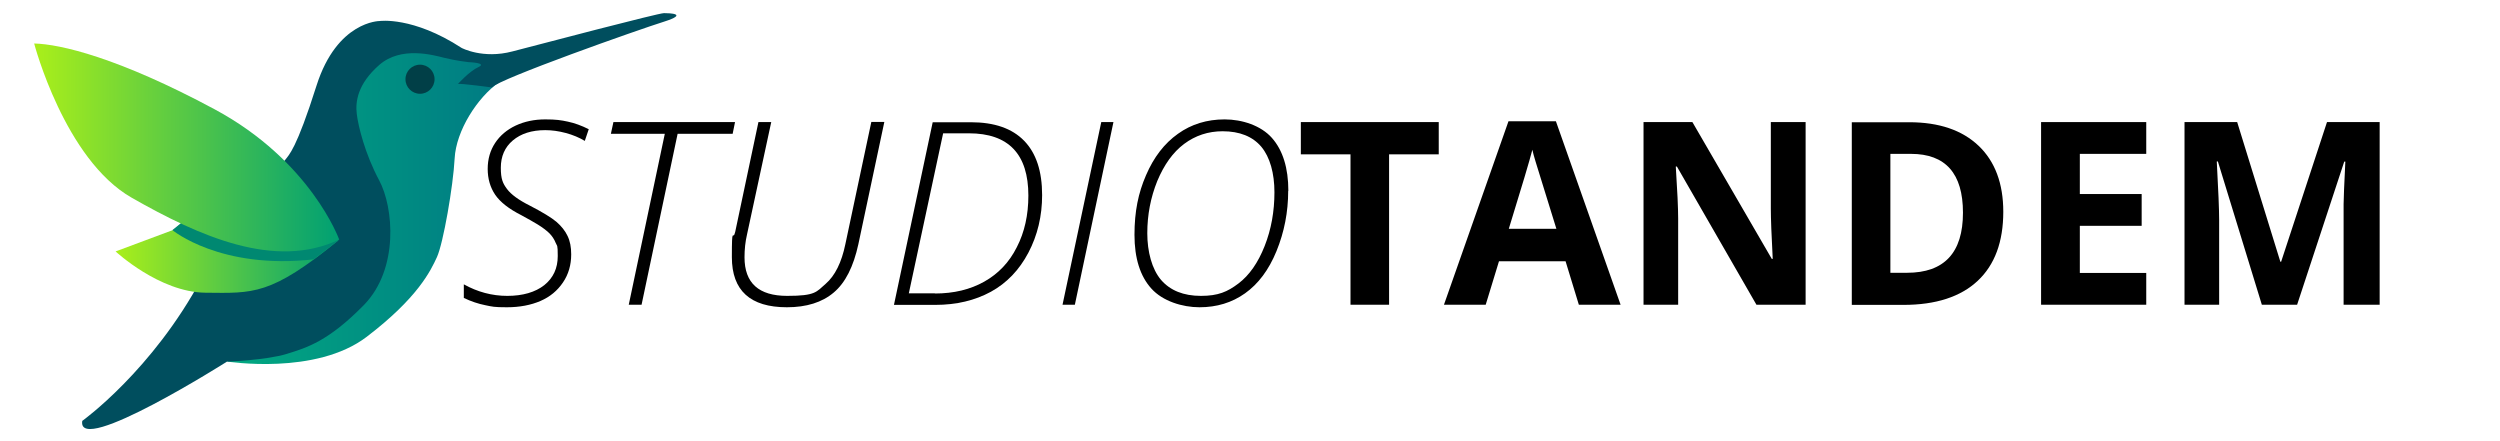
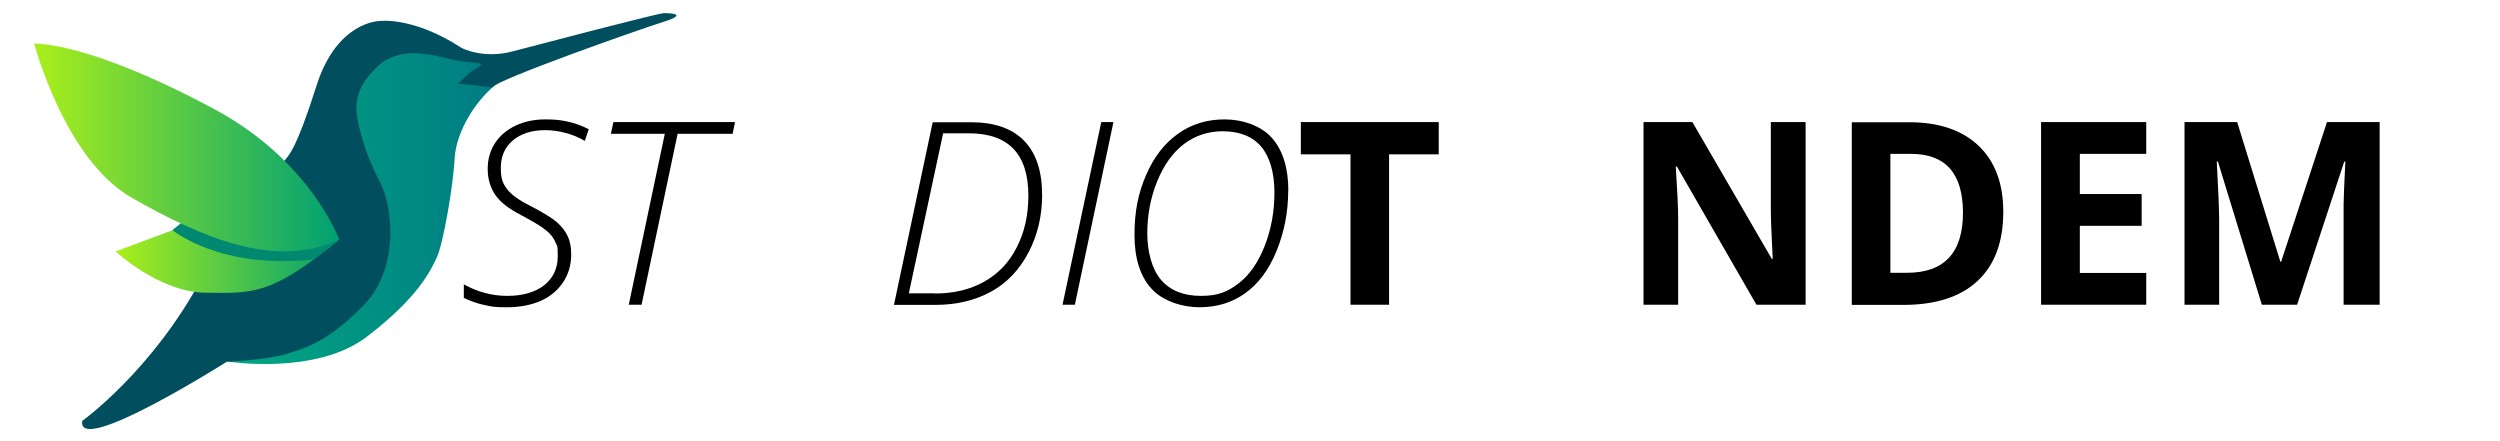
<svg xmlns="http://www.w3.org/2000/svg" id="Calque_1" version="1.1" viewBox="0 0 1580.9 278.6">
  <defs>
    <style>
      .st0 {
        fill: #004e5e;
      }

      .st1 {
        fill: url(#Dégradé_sans_nom_2);
      }

      .st2 {
        fill: url(#Dégradé_sans_nom_3);
      }

      .st3 {
        fill: #008871;
      }

      .st4 {
        fill: url(#Dégradé_sans_nom);
      }

      .st5 {
        fill: #013f47;
      }
    </style>
    <linearGradient id="Dégradé_sans_nom" data-name="Dégradé sans nom" x1="143.6" y1="162.6" x2="315.7" y2="162.6" gradientTransform="translate(0 291.5) scale(1 -1)" gradientUnits="userSpaceOnUse">
      <stop offset="0" stop-color="#01a981" />
      <stop offset="1" stop-color="#007b83" />
    </linearGradient>
    <linearGradient id="Dégradé_sans_nom_2" data-name="Dégradé sans nom 2" x1="73.1" y1="129" x2="214" y2="129" gradientTransform="translate(0 291.5) scale(1 -1)" gradientUnits="userSpaceOnUse">
      <stop offset="0" stop-color="#aaef1a" />
      <stop offset="1" stop-color="#00a073" />
    </linearGradient>
    <linearGradient id="Dégradé_sans_nom_3" data-name="Dégradé sans nom 3" x1="21.6" y1="198.3" x2="214.5" y2="198.3" gradientTransform="translate(0 291.5) scale(1 -1)" gradientUnits="userSpaceOnUse">
      <stop offset="0" stop-color="#aaef1a" />
      <stop offset="1" stop-color="#00a073" />
    </linearGradient>
  </defs>
  <g id="logo-full">
    <path d="M361.2,160.9c0,6.6-1.7,12.6-5.2,17.7-3.5,5.2-8.2,9.1-14.2,11.7s-13.1,4-21.3,4-9.2-.4-13.6-1.3c-4.5-.9-9-2.4-13.6-4.6v-8.6c8.6,4.8,17.8,7.3,27.5,7.3s17.7-2.3,23.4-6.8c5.7-4.6,8.5-10.7,8.5-18.4s-.4-6-1.3-8.3c-.9-2.3-2.3-4.4-4.1-6.2-1.9-1.8-4.3-3.6-7.2-5.4s-6.4-3.7-10.4-5.9c-7.9-4-13.4-8.3-16.6-13-3.1-4.6-4.7-10.1-4.7-16.3s1.6-11.7,4.7-16.4,7.5-8.4,13-11c5.6-2.6,11.8-3.9,18.7-3.9s10,.5,14.2,1.4c4.3.9,8.7,2.5,13.3,4.8l-2.5,7.4c-3.5-2.1-7.5-3.8-12-5s-8.8-1.8-13-1.8c-8.6,0-15.4,2.2-20.5,6.5s-7.6,10.1-7.6,17.3,1.3,9.9,3.9,13.4,7.4,7,14.4,10.5c8.1,4.2,13.7,7.6,16.9,10.3,3.1,2.7,5.5,5.7,7,8.9,1.6,3.3,2.3,7.1,2.3,11.6h0Z" />
    <path d="M405.7,192.7h-8.1l22.8-108.1h-34.1l1.6-7.4h76.9l-1.5,7.4h-34.8l-22.8,108.1Z" />
-     <path d="M559.2,77.2l-16.4,77.2c-3.1,14.2-8.2,24.4-15.6,30.6-7.3,6.2-17.2,9.3-29.6,9.3-23.2,0-34.8-10.6-34.8-31.7s.7-9.7,2.1-15.9l14.7-69.5h8.1l-15.3,71c-1.1,4.7-1.6,9.5-1.6,14.5,0,16.3,9,24.4,27,24.4s18.4-2.5,24.3-7.6c5.9-5.1,10.1-13.5,12.5-25.2l16.4-77.2h8.2Z" />
    <path d="M659,123.3c0,13.3-2.9,25.5-8.7,36.5-5.8,11-13.7,19.2-23.7,24.7-10.1,5.5-21.8,8.3-35.2,8.3h-26.1l24.5-115.5h24.1c14.9,0,26.1,3.9,33.7,11.7,7.6,7.8,11.4,19.2,11.4,34.4h0ZM591.2,185.6c11.9,0,22.3-2.5,31.2-7.5s15.8-12.2,20.6-21.8c4.9-9.5,7.3-20.4,7.3-32.6,0-26.2-12.5-39.4-37.6-39.4h-16.3l-21.7,101.2h16.5Z" />
    <path d="M671.9,192.7l24.5-115.5h7.7l-24.4,115.5h-7.8Z" />
    <path d="M814.6,120.7c0,13.4-2.5,26.1-7.4,38.1s-11.6,20.8-19.9,26.7c-8.3,5.9-17.9,8.8-28.8,8.8s-23.3-3.9-30.4-11.8c-7.1-7.8-10.7-19.2-10.7-34s2.4-26.4,7.3-37.7c4.9-11.4,11.6-20.1,20.2-26.2,8.5-6.1,18.4-9.1,29.5-9.1s23,3.9,29.9,11.7,10.4,19,10.4,33.5h0ZM773.2,83c-9.2,0-17.3,2.7-24.4,8-7.1,5.3-12.7,13.2-17,23.5-4.2,10.4-6.3,21.4-6.3,33s2.9,22.7,8.7,29.5c5.8,6.7,14.2,10.1,25.2,10.1s16.8-2.6,23.7-7.8c6.9-5.2,12.4-13.1,16.6-23.7,4.2-10.6,6.2-22,6.2-34s-2.8-22.2-8.3-28.8c-5.5-6.5-13.7-9.8-24.5-9.8h0Z" />
    <path d="M878.5,192.7h-24.5v-95.1h-31.4v-20.4h87.2v20.4h-31.4v95.1h.1Z" />
-     <path d="M998.4,192.7l-8.4-27.5h-42.1l-8.4,27.5h-26.4l40.8-116h30l40.9,116h-26.4,0ZM984.2,144.7c-7.7-24.9-12.1-39-13.1-42.3s-1.7-5.8-2.1-7.7c-1.7,6.7-6.7,23.4-14.9,50h30.1Z" />
    <path d="M1141.8,192.7h-31.1l-50.3-87.4h-.7c1,15.4,1.5,26.4,1.5,33v54.4h-21.9v-115.5h30.9l50.2,86.5h.6c-.8-15-1.2-25.6-1.2-31.8v-54.7h22v115.5Z" />
    <path d="M1266.8,133.9c0,19-5.4,33.6-16.2,43.7-10.8,10.1-26.5,15.2-46.9,15.2h-32.7v-115.5h36.3c18.9,0,33.5,5,43.9,14.9s15.6,23.9,15.6,41.7h0ZM1241.3,134.5c0-24.8-11-37.2-32.9-37.2h-13v75.2h10.5c23.6,0,35.4-12.7,35.4-38Z" />
    <path d="M1357.2,192.7h-66.5v-115.5h66.5v20.1h-42v25.4h39.1v20.1h-39.1v29.8h42v20.2h0Z" />
    <path d="M1430.3,192.7l-27.8-90.6h-.7c1,18.4,1.5,30.7,1.5,36.9v53.7h-21.9v-115.5h33.3l27.3,88.3h.5l29-88.3h33.3v115.5h-22.8v-54.7c0-2.6,0-5.6,0-8.9,0-3.4.4-12.3,1.1-26.9h-.7l-29.8,90.5h-22.4Z" />
  </g>
  <g>
    <path class="st4" d="M315.7,51.7l-6.3-15.2-15.2-2.2-45.2-6.7-34.5,33.1,12.5,48.3,9.4,30.7-7.6,43.2-38.9,27.8-46.3,17.9s56.2,9,88.4-15.7c32.2-24.6,40.3-41.6,44.3-50.3s10.3-45,11.2-62.4c.9-17.5,14.3-38.5,28.2-48.3v-.2Z" />
    <path class="st0" d="M52.1,266.1s44.3-31.8,75.6-90.4,49.7-70.7,52.4-74.3c2.7-3.6,7.2-6.7,20.1-47.4,13-40.7,39.8-40.7,39.8-40.7,0,0,21-3.1,51.9,17,0,0,13.4,7.2,32.2,2.2,18.8-4.9,92.2-24.2,95.8-24.2s15.7.4,0,5.4c-15.7,4.9-104.7,36.3-108.8,41.6,0,0-20.1-2.7-21.5-2.2,0,0,7.2-8.1,13-10.7,5.8-2.7-6.3-3.1-6.3-3.1,0,0-8.1-.9-15.2-2.7-7.2-1.8-27.5-7.6-41.3,4.5s-15.1,23.3-14.2,30.9c.9,7.6,5.1,25.1,14.2,42.1,9.1,17,12.6,55.9-9.7,78.8-22.4,22.8-35.8,26.9-48.8,30.9s-37.8,4.9-37.8,4.9c0,0-94.7,60-91.5,37.6v-.2Z" />
    <path class="st1" d="M116.1,139.9l-6.3,5.4-36.7,13.7s27.7,25.8,56.8,26.1c30.4.3,41.2,1.8,84.1-33.1l-98-12.1h0Z" />
    <path class="st3" d="M109,145.5s30.3,25.2,89.4,18.5l15.7-12.1-98-12.1-7.1,5.7h0Z" />
-     <circle class="st5" cx="265.6" cy="50.1" r="9.2" />
    <path class="st2" d="M21.6,27.5s19.2,73.4,61.8,97.6c42.5,24.2,90.4,45.7,131.1,26.4,0,0-17.9-49.7-78.8-82.4C74.8,36.4,38.1,27.9,21.6,27.5Z" />
  </g>
</svg>